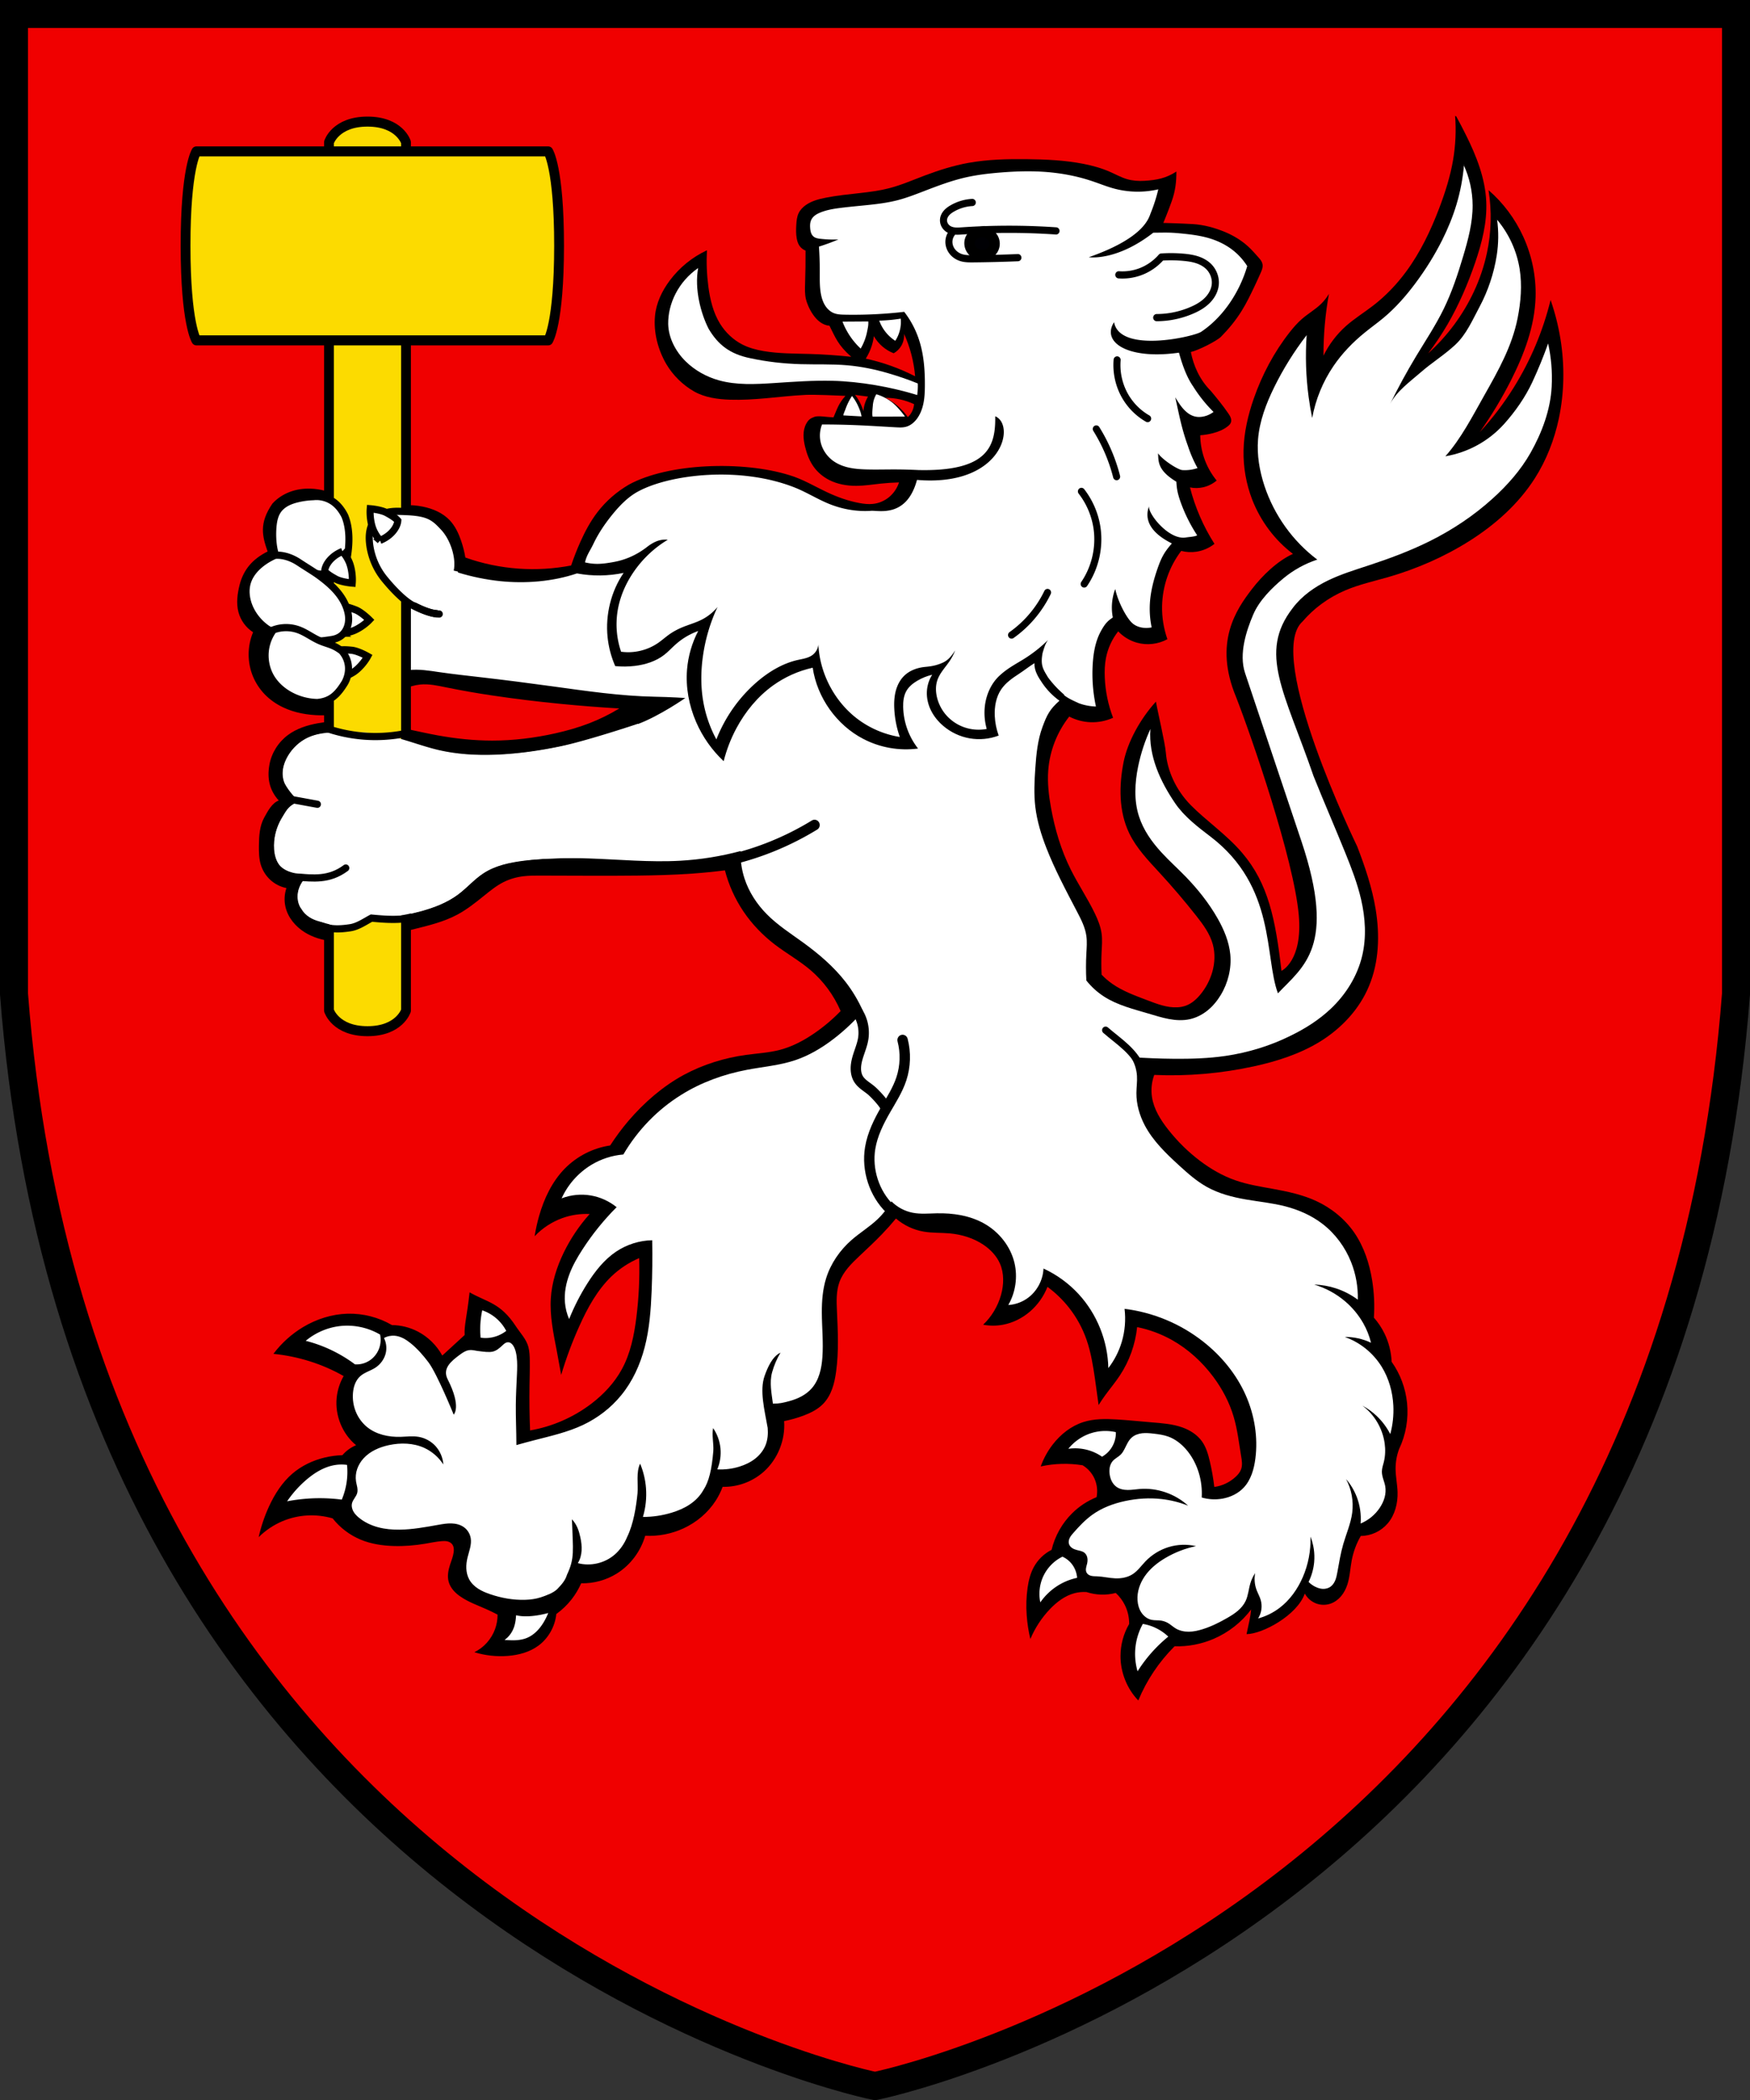
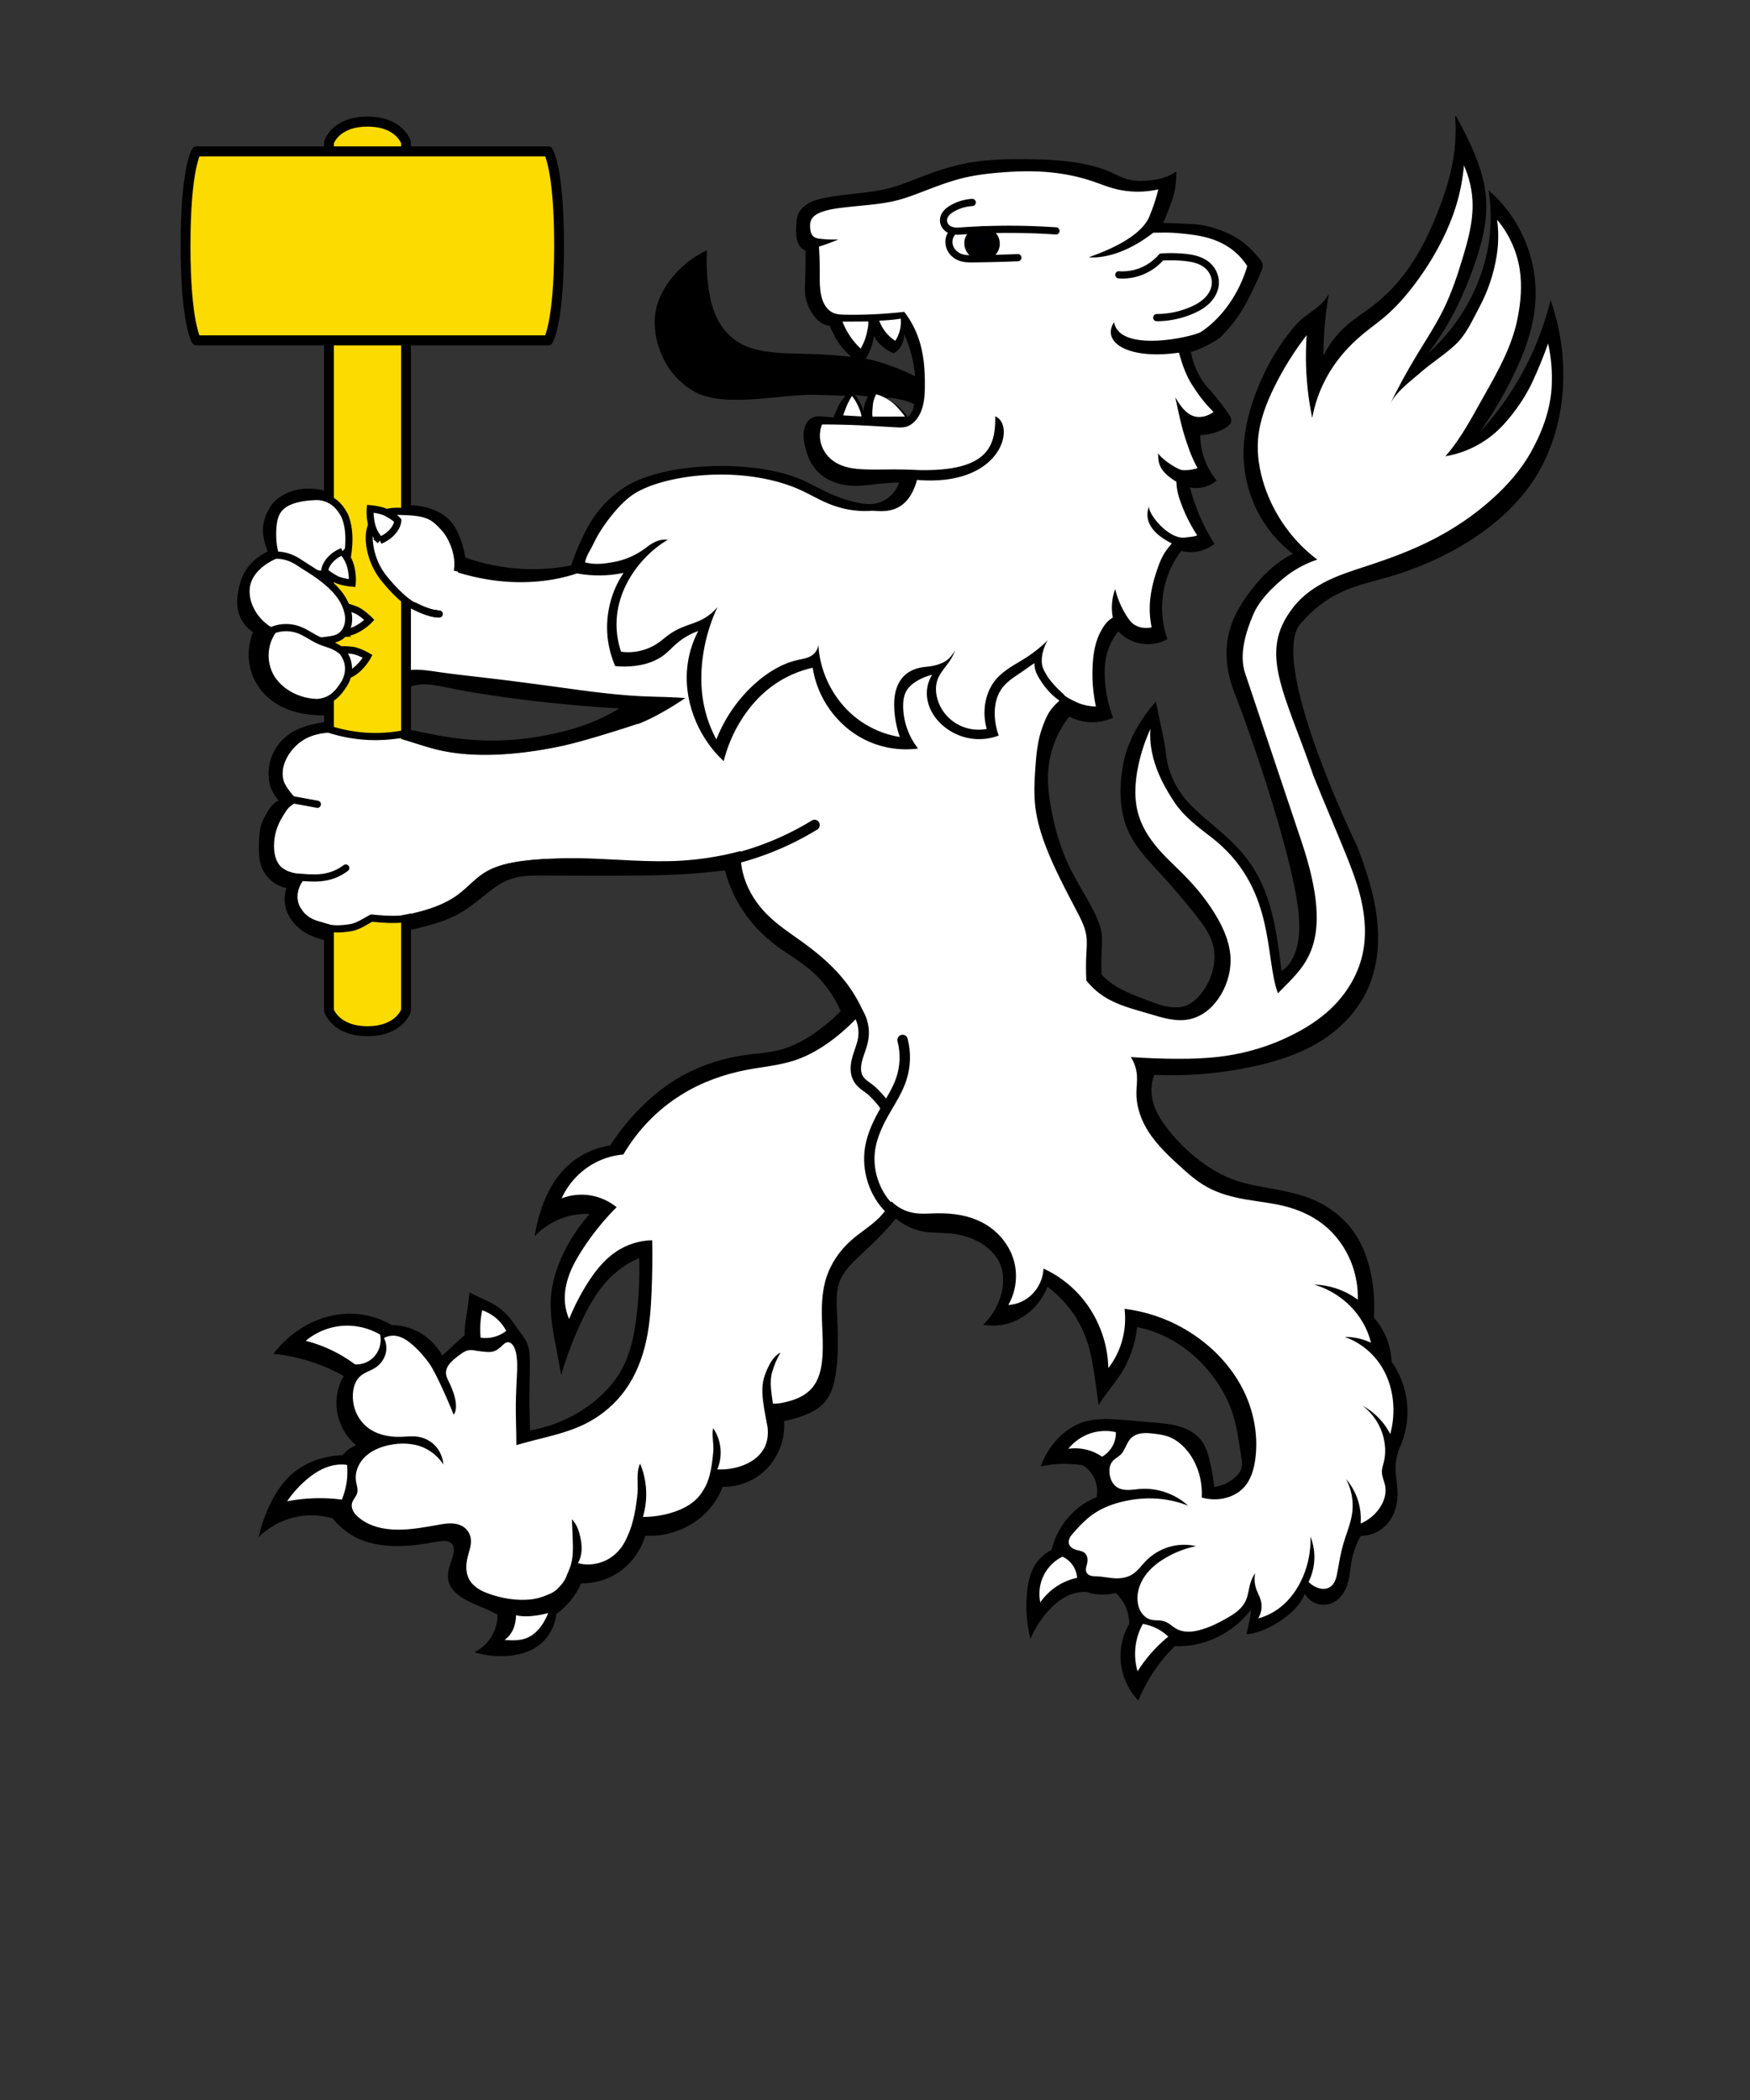
<svg xmlns="http://www.w3.org/2000/svg" width="500" height="600" version="1.1">
  <rect width="100%" height="100%" fill="#333333" stroke="none" />
-   <path d="M4 4v280c20 260 236 310 246 312 10-2 226-52 246-312V4z" fill="#f00000" stroke="#000" stroke-width="8" />
  <g transform="matrix(1.27 0 0 1.28 210 275)" stroke-width=".785">
    <path d="m162-189c2e-3 3e-3 3e-3 9e-3 6e-3 0.011v-0.011zm6e-3 0.011c0.252 3.27 0.102 6.56-0.445 9.79-0.628 3.7-1.78 7.29-3.12 10.8-1.92 5.02-4.27 9.91-7.47 14.2-2.11 2.84-4.58 5.41-7.38 7.55-2.03 1.56-4.22 2.89-6.14 4.58-2.09 1.85-3.81 4.1-5.06 6.62-0.015-4.63 0.397-9.26 1.23-13.8-0.488 0.826-1.09 1.58-1.78 2.25-1.3 1.25-2.9 2.15-4.27 3.33-1.02 0.878-1.92 1.9-2.76 2.96-3.51 4.42-6.22 9.49-8.09 14.8-1.31 3.73-2.23 7.64-2.31 11.6-0.078 3.75 0.586 7.48 1.95 11 1.9 4.82 5.07 9.01 9.16 12.1-3.49 1.57-6.89 4.84-9.24 7.88-3.48 4.5-8.67 11.9-3.54 24.1 3.49 8.89 13 36.2 14.1 48.7 0.902 10.2-3.9 12.4-3.9 12.4-1.35-11.6-2.98-19.5-8.81-26.3-3.42-4.02-8.27-7.33-11.6-10.7-3.38-3.41-5.28-7.75-5.6-11.7-0.18-2.24-1.86-9.2-2.23-11.4-3.59 3.92-6.35 9.01-7.26 13.4-1.08 5.35-1.12 11.1 1.26 16 1.63 3.34 4.27 6.05 6.79 8.77 2.89 3.11 5.66 6.34 8.3 9.66 1.53 1.93 3.05 3.97 3.71 6.36 0.551 2.01 0.452 4.17-0.127 6.17-0.526 1.79-1.4 3.45-2.57 4.89-0.902 1.11-2 2.11-3.33 2.6-0.627 0.226-1.28 0.356-1.95 0.384-2.34 0.12-4.6-0.762-6.8-1.59-2.69-1.02-5.43-1.99-7.8-3.62-0.883-0.611-1.71-1.31-2.45-2.08-0.08-1.68-0.08-3.36 0-5.03 0.066-1.38 0.185-2.77 0-4.13-0.213-1.58-0.821-3.07-1.51-4.49-1.63-3.36-3.74-6.46-5.42-9.8-2.17-4.32-3.58-9-4.45-13.8-0.504-2.76-0.833-5.57-0.622-8.36 0.342-4.38 1.99-8.55 4.72-12 1.49 0.768 3.13 1.2 4.8 1.26 1.74 0.061 3.47-0.277 5.07-0.99-1.11-2.87-1.74-5.91-1.87-8.99-0.06-1.44-0.017-2.9 0.258-4.32 0.427-2.19 1.37-4.24 2.76-5.98 1.15 1.2 2.59 2.07 4.18 2.52 2.28 0.646 4.8 0.362 6.89-0.767-0.842-2.38-1.25-4.89-1.2-7.41 0.1-4.47 1.61-8.78 4.31-12.3 1.12 0.289 2.28 0.35 3.42 0.179 1.48-0.224 2.87-0.827 4.06-1.75-2.5-3.88-4.36-8.15-5.51-12.6 0.997 0.2 2.03 0.185 3.02-0.044 1.09-0.256 2.11-0.764 2.98-1.49-1.25-1.52-2.22-3.25-2.85-5.12-0.539-1.61-0.823-3.29-0.842-4.99 0.944-0.067 1.88-0.218 2.8-0.451 1.23-0.311 2.43-0.781 3.42-1.57 0.275-0.221 0.539-0.475 0.666-0.807 0.132-0.348 0.094-0.744-0.034-1.09-0.126-0.351-0.338-0.668-0.55-0.974-1.2-1.74-2.55-3.38-3.91-4.99-2.61-2.59-3.91-5.73-4.51-8.7 1.67-0.363 5.82-2.45 6.77-3.39 1.76-1.76 3.35-3.69 4.67-5.8 1.08-1.72 1.97-3.56 2.85-5.39 0.487-1.03 0.969-2.06 1.43-3.1 0.137-0.313 0.273-0.625 0.357-0.956 0.085-0.332 0.112-0.684 0.04-1.02-0.065-0.28-0.183-0.544-0.348-0.779-0.16-0.236-0.35-0.449-0.538-0.662-0.77-0.87-1.54-1.74-2.4-2.51-1.49-1.34-3.23-2.38-5.07-3.15-2.34-0.969-4.82-1.65-7.33-1.8-2.51-0.151-6.62-0.256-6.62-0.256s1.02-2.4 1.88-4.81c0.861-2.41 1.06-4.39 1.06-6.66-2.35 1.51-4.39 1.9-7.17 2.07-1.33 0.079-2.68-7e-3 -3.96-0.38-1.32-0.386-2.54-1.07-3.81-1.62-1.9-0.833-3.91-1.38-5.94-1.78-4.21-0.823-8.51-1-12.8-1.05-4.36-0.046-8.76 0.048-13.1 0.823-3.36 0.606-6.64 1.63-9.84 2.83-2.69 1.01-5.34 2.16-8.12 2.86-2.11 0.534-4.28 0.807-6.44 1.05-2.6 0.292-5.2 0.541-7.76 1.05-1.53 0.301-3.08 0.707-4.37 1.59-0.69 0.473-1.3 1.08-1.67 1.84-0.396 0.821-0.482 1.76-0.534 2.67-0.056 0.987-0.075 1.99 0.099 2.96 0.103 0.572 0.274 1.14 0.595 1.62 0.334 0.501 0.828 0.895 1.39 1.11 0.017 2.44-0.017 4.87-0.099 7.31-0.04 1.19-0.086 2.4 0.193 3.56 0.35 1.46 2.12 5.67 5.29 5.9 1.32 2.59 1.88 4.29 4.9 6.94-3.09-0.332-6.2-0.543-9.3-0.634-3.47-0.103-6.96-0.059-10.4-0.64-1.65-0.279-3.29-0.705-4.78-1.46-2.06-1.04-3.8-2.68-5.03-4.64-1.55-2.48-2.25-5.41-2.64-8.33-0.354-2.67-0.459-5.38-0.314-8.07-3.29 1.52-6.16 3.83-8.36 6.74-1.75 2.32-3.07 5.05-3.33 7.95-0.338 3.68 0.667 7.49 2.54 10.7 1.53 2.55 3.69 4.66 6.26 6.12 2.45 1.37 5.31 1.75 8.11 1.84 2.66 0.083 5.33-0.082 7.99-0.317 3.02-0.268 6.03-0.624 9.06-0.762 1.91-0.086 6.99 0.136 8.89 0.222-1.52 1.68-1.82 2.79-2.69 4.8-1.6-0.057-3.41-0.431-4.28-0.117-0.921 0.33-1.36 0.654-1.84 1.51-0.432 0.769-0.613 1.66-0.622 2.55-0.008 0.884 0.143 1.76 0.352 2.62 0.386 1.58 0.968 3.13 1.92 4.45 0.907 1.26 2.13 2.27 3.51 2.97 1.87 0.948 4 1.31 6.1 1.3 1.83-0.011 3.65-0.302 5.47-0.495 1.37-0.145 2.75-0.234 4.13-0.267-0.419 1.29-1.2 2.43-2.25 3.29-1.05 0.85-2.32 1.38-3.66 1.51-0.985 0.1-1.98-0.014-2.95-0.19-2.48-0.446-4.88-1.29-7.17-2.35-2.86-1.32-5.6-2.99-8.62-3.88-10.5-3.26-27.3-2.69-36.1 2.1-2.73 1.57-5.17 3.67-7.1 6.17-1.56 2.02-2.78 4.28-3.83 6.61-0.78 1.72-1.47 3.49-2.08 5.28-3.9 0.744-7.88 0.981-11.8 0.706-4.09-0.285-8.14-1.12-12-2.48-0.219-1.3-0.547-2.58-0.98-3.82-0.564-1.62-1.32-3.2-2.49-4.45-1.6-1.7-3.85-2.65-6.14-3.1-1.41-0.278-2.84-0.384-4.27-0.317-3.42 1.07-7.09 0.978-10.4-0.273-1.37-0.514-2.66-1.21-4-1.8-2.09-0.911-4.31-1.55-6.58-1.62-1.57-0.048-3.16 0.179-4.63 0.729-1.47 0.551-2.84 1.43-3.91 2.6-3.07 4.42-2.28 7.31-1.09 10.7-3.35 1.67-5.39 3.98-6.29 7.42-0.506 2-0.799 4.12-0.27 6.11 0.502 1.86 1.68 3.46 3.29 4.49h6e-3c-1.32 3.1-1.33 6.73-0.038 9.84 0.622 1.49 1.52 2.85 2.64 4.01 1.19 1.22 2.61 2.2 4.15 2.92 2.62 1.24 5.54 1.73 8.43 1.78 2.5 0.045 5-0.234 7.42-0.89 2.76-0.752 5.38-1.99 7.92-3.31 2.25-1.16 4.53-2.42 7.04-2.67 1.98-0.2 3.96 0.241 5.92 0.64 3.38 0.682 6.78 1.28 10.2 1.78 5.18 0.77 10.4 1.4 15.6 1.9 4.35 0.423 8.71 0.762 13.1 1.02-2.15 1.3-4.4 2.4-6.74 3.3-2.48 0.953-5.05 1.67-7.65 2.25-4.67 1.04-9.45 1.62-14.2 1.62-4.11-0.002-8.23-0.434-12.3-1.17-2.2-0.399-4.39-0.891-6.58-1.35-2.68-0.564-5.38-1.09-8.09-1.43-4.07-0.522-8.23-0.647-12.3 0.089-2.37 0.43-4.73 1.18-6.67 2.61-2.15 1.58-3.71 4-4.18 6.65-0.55 3.07 0.019 5.68 2.1 7.98-1.53 0.557-2.47 2.38-3.27 3.81-1.05 1.88-1.17 4.14-1.19 6.3-0.015 1.37 5e-3 2.75 0.379 4.07 0.387 1.35 1.13 2.56 2.16 3.51 1.03 0.943 2.29 1.58 3.65 1.85-0.459 1.35-0.536 2.8-0.22 4.18 0.55 2.41 2.27 4.42 4.36 5.71 1.84 1.13 3.96 1.74 6.1 1.98 2.14 0.233 4.31 0.101 6.44-0.174 4.04-0.518 8-1.54 12-2.52 3.36-0.83 6.77-1.64 9.83-3.28 2.09-1.12 3.97-2.6 5.83-4.09 1.44-1.15 2.88-2.33 4.53-3.15 1.41-0.697 2.94-1.12 4.5-1.3 1.13-0.133 2.28-0.14 3.42-0.14 7.35-9.5e-4 14.7 0.089 22.1 0 4.12-0.05 8.25-0.152 12.4-0.444 2.46-0.175 4.91-0.417 7.36-0.724 0.855 3.27 2.26 6.36 4.15 9.15 1.92 2.83 4.33 5.31 7.04 7.38 2.62 1.99 5.53 3.6 8.05 5.72 2.93 2.48 5.25 5.61 6.79 9.15-1.8 1.85-3.78 3.51-5.91 4.96-2.36 1.61-4.92 2.96-7.68 3.69-2.5 0.662-5.11 0.791-7.67 1.14-4.86 0.661-9.63 2.12-14 4.45-4.76 2.57-8.93 6.17-12.5 10.3-1.48 1.73-2.84 3.56-4.09 5.47-3.85 0.564-7.43 2.37-10.2 5.15-2.84 2.88-4.66 6.66-5.79 10.6-0.427 1.48-0.761 2.99-1 4.51 1.75-1.83 3.9-3.22 6.28-4.07 1.96-0.689 4.03-0.991 6.1-0.89-2.34 2.59-4.31 5.5-5.85 8.64-1.56 3.2-2.67 6.67-2.89 10.2-0.243 3.91 0.578 7.79 1.32 11.6 0.351 1.82 0.688 3.64 1.01 5.47 1.12-3.73 2.49-7.39 4.09-10.9 1.83-4.05 4.02-8.02 7.23-11.1 1.82-1.72 3.93-3.1 6.23-4.07 0.133 4.4-0.077 8.8-0.627 13.2-0.507 4.02-1.33 8.09-3.27 11.6-1.66 3.04-4.1 5.6-6.85 7.69-4.06 3.06-8.78 5.11-13.8 5.98-0.136-3.32-0.178-6.66-0.127-9.98 0.03-1.89 0.087-3.77 0.061-5.66-0.014-1-0.054-2.02-0.314-2.99-0.473-1.77-1.82-3.11-2.83-4.64-3.47-5.24-6.36-5.29-10.4-7.56-0.603 5.54-1.24 7.3-1.11 9.53l-5.03 4.58c-1.27-2.28-3.17-4.14-5.47-5.34-1.81-0.937-3.81-1.44-5.85-1.46-3.04-1.75-6.5-2.63-10-2.54-3.51 0.097-6.97 1.19-10 2.99-2.58 1.54-4.85 3.57-6.67 5.97 5.56 0.548 11 2.24 15.8 4.96-0.857 1.48-1.39 3.12-1.57 4.83-0.413 3.97 1.29 8.11 4.37 10.6-0.566 0.237-1.1 0.535-1.61 0.89-0.542 0.385-1.04 0.833-1.47 1.34-1.36 0.043-2.71 0.223-4.03 0.539-2.62 0.629-5.13 1.81-7.2 3.56-2.31 1.96-4 4.58-5.28 7.34-1.02 2.2-1.8 4.5-2.33 6.86 1.54-1.52 3.36-2.72 5.34-3.56 3.58-1.49 7.54-1.71 11.3-0.634 1.68 2.11 3.87 3.75 6.35 4.77 2.35 0.957 4.89 1.33 7.42 1.4 2.36 0.067 4.72-0.122 7.04-0.512 1.24-0.207 2.46-0.473 3.71-0.573 0.417-0.033 0.84-0.045 1.25 0.039 0.41 0.086 0.808 0.279 1.08 0.601 0.207 0.247 0.333 0.555 0.385 0.874 0.053 0.318 0.038 0.647-0.006 0.968-0.13 0.965-0.519 1.87-0.82 2.8-0.393 1.21-0.642 2.52-0.313 3.75 0.19 0.713 0.568 1.37 1.05 1.93 0.476 0.56 1.05 1.03 1.66 1.44 1.74 1.18 3.74 1.89 5.66 2.73 0.894 0.392 1.78 0.819 2.64 1.27 0.004 1.11-0.188 2.2-0.567 3.24-0.837 2.26-2.5 4.1-4.65 5.15 2.44 0.743 5 1.02 7.55 0.823 2.43-0.19 4.88-0.843 6.86-2.29 2.24-1.64 3.74-4.28 4.02-7.06 1.3-0.928 2.47-2.04 3.46-3.3 0.855-1.09 1.57-2.29 2.14-3.56 2.81 0.064 5.59-0.686 7.99-2.16 3.07-1.89 5.4-4.97 6.41-8.45 2.96 0.152 5.92-0.415 8.62-1.65 2.91-1.34 5.47-3.46 7.23-6.16 0.636-0.977 1.16-2.02 1.57-3.11 3.39 0.073 6.68-1.13 9.24-3.37 3.15-2.78 4.9-7.1 4.59-11.3 1.52-0.296 3.02-0.722 4.47-1.27 1.59-0.604 3.15-1.38 4.34-2.61 0.91-0.94 1.57-2.11 2.01-3.34 0.449-1.23 0.701-2.54 0.88-3.84 0.618-4.48 0.394-9.02 0.187-13.5-0.101-2.18-0.188-4.44 0.566-6.49 0.851-2.32 2.68-4.1 4.47-5.78 1.72-1.61 3.45-3.2 5.09-4.89 1.09-1.12 2.14-2.29 3.15-3.5 1.8 1.53 3.97 2.54 6.29 2.93 1.91 0.319 3.86 0.214 5.78 0.384 2.69 0.238 5.36 1.04 7.61 2.54 1.57 1.05 2.94 2.46 3.71 4.19 0.959 2.17 0.897 4.7 0.254 6.99-0.723 2.55-2.11 4.86-4.03 6.67 1.47 0.275 3 0.275 4.47 0 2.22-0.414 4.31-1.45 6.04-2.92 1.75-1.49 3.11-3.39 3.96-5.53 1.82 1.32 3.44 2.88 4.84 4.64 1.71 2.15 3.05 4.58 3.96 7.18 0.985 2.81 1.46 5.77 1.89 8.71 0.286 1.95 0.555 3.9 0.814 5.85 0.477-0.76 0.985-1.5 1.51-2.22 1.08-1.47 2.26-2.86 3.27-4.38 2.14-3.21 3.47-6.91 3.89-10.8 2.73 0.546 5.38 1.52 7.83 2.88 3.65 2.03 6.82 4.91 9.34 8.27 1.98 2.65 3.58 5.63 4.53 8.81 0.862 2.86 1.2 5.86 1.69 8.81 0.082 0.494 0.169 0.986 0.193 1.49 0.023 0.499-0.022 1.01-0.193 1.48-0.228 0.631-0.671 1.16-1.16 1.62-1.35 1.26-3.04 2.08-4.87 2.32-0.225-1.92-0.563-3.84-1.01-5.72-0.368-1.56-0.828-3.15-1.76-4.45-1.07-1.49-2.69-2.5-4.4-3.11-2.25-0.8-4.67-0.951-7.04-1.15-2.58-0.211-5.15-0.48-7.74-0.634-2.51-0.149-5.08-0.18-7.48 0.574-2.75 0.862-5.14 2.73-6.92 5.02-1.15 1.48-2.06 3.13-2.7 4.89 3.1-0.672 6.3-0.759 9.43-0.256 1.19 0.71 2.14 1.78 2.7 3.05 0.558 1.28 0.71 2.7 0.435 4.07-2.03 0.815-3.89 2.02-5.46 3.56-2.29 2.23-3.9 5.08-4.66 8.2-1.7 0.844-3.1 2.2-4.02 3.88-0.763 1.41-1.15 2.99-1.38 4.58-0.288 2.04-0.354 4.11-0.197 6.17 0.129 1.78 0.405 3.54 0.819 5.27 1.05-2.47 2.55-4.75 4.4-6.67 1.54-1.6 3.39-3 5.54-3.56 0.882-0.229 1.79-0.314 2.7-0.25 2.13 0.687 4.4 0.756 6.57 0.199 0.839 0.761 1.54 1.68 2.05 2.7 0.652 1.31 0.985 2.76 0.973 4.22-1.28 2.18-1.95 4.66-1.95 7.19-9.39e-4 3.65 1.47 7.29 4 9.89 1.89-4.54 4.67-8.64 8.17-12.1 3.01 0.098 6.03-0.475 8.8-1.66 3.32-1.42 6.22-3.67 8.42-6.55-0.144 1.62-0.472 2.87-1.03 5.5 3.55-0.011 11.4-4.2 13.1-9.06 0.557 1.01 1.44 1.78 2.51 2.2 1.07 0.406 2.24 0.422 3.32 0.045 0.913-0.324 1.72-0.925 2.35-1.67 0.628-0.744 1.08-1.63 1.39-2.56 0.573-1.74 0.637-3.59 0.979-5.39 0.37-1.93 1.06-3.79 2.05-5.48 2.32-0.013 4.52-1.03 6.05-2.79 1.63-1.9 2.3-4.5 2.22-7.01-0.052-1.71-0.428-3.41-0.445-5.12-0.016-1.54 0.254-3.06 0.798-4.49 1.52-3.18 2.14-6.73 1.78-10.3-0.347-3.31-1.54-6.47-3.47-9.17-0.093-2.19-0.639-4.33-1.6-6.3-0.632-1.29-1.44-2.48-2.39-3.55 0.186-2.76 0.056-5.53-0.38-8.26-0.607-3.79-1.84-7.54-4.02-10.7-2.17-3.12-5.24-5.56-8.68-7.12-3.06-1.38-6.38-2.08-9.68-2.67-2.84-0.51-5.7-0.961-8.42-1.91-2.85-0.989-5.5-2.51-7.92-4.32-2.68-2.01-5.08-4.36-7.17-6.99-1.7-2.14-3.23-4.54-3.65-7.25-0.256-1.67-0.081-3.38 0.507-4.96 7.51 0.328 15-0.313 22.4-1.91 5.23-1.13 10.4-2.77 15-5.59 4.74-2.93 8.76-7.17 10.9-12.3 2.27-5.35 2.47-11.4 1.51-17.2-0.802-4.81-2.38-9.45-4.15-14 0 0-20.9-42.6-12.3-50.2 1.27-1.47 2.71-2.8 4.28-3.94 1.68-1.23 3.5-2.25 5.41-3.05 3.08-1.29 6.35-2.01 9.56-2.92 6.45-1.85 12.7-4.55 18.4-8.14 5.71-3.6 10.9-8.16 14.6-13.9 2.61-4.05 4.39-8.62 5.4-13.3 1.25-5.83 1.34-11.9 0.38-17.8-0.484-2.97-1.23-5.88-2.22-8.72-1.71 6.91-4.5 13.5-8.27 19.5-2.23 3.56-4.79 6.9-7.65 9.98 2.62-3.69 4.97-7.56 7.03-11.6 2.94-5.78 5.31-12 5.51-18.5 0.146-4.63-0.828-9.28-2.76-13.5-1.84-4-4.51-7.56-7.82-10.4 0.752 4.66 0.631 9.41-0.357 14-0.648 2.98-1.63 5.88-2.93 8.63-2.47 5.25-5.98 9.93-10.3 13.8 1.59-2.06 3.04-4.23 4.36-6.47 2.56-4.37 4.58-9.05 6.22-13.8 1.5-4.37 2.7-8.94 2.49-13.6-0.23-5.21-2.22-10.2-4.53-14.8-0.706-1.42-1.45-2.83-2.22-4.22zm-124 48.6c0.706 1.53 1.27 3.13 1.7 4.77 0.406 1.56 0.676 3.16 0.814 4.77-3.52-1.79-7.26-3.12-11.1-3.94 0.556-0.872 1-1.81 1.32-2.8 0.235-0.724 0.403-1.47 0.501-2.22 1.01 1.75 2.59 3.1 4.46 3.82 0.701-0.39 1.29-0.96 1.7-1.65 0.486-0.824 0.705-1.78 0.628-2.74zm-11 13.7 2.92 0.372c-0.593 0.988-0.95 2.1-1.04 3.25-0.391-1.32-1.03-2.55-1.88-3.63zm6.84 0.646c2.22-1.2e-4 4.42 0.481 6.44 1.41-0.084 1.11-0.586 2.15-1.4 2.9-1.3-1.83-3.03-3.31-5.04-4.31z" stroke-width=".785" />
-     <path d="m69.4 68.2a9.75 9.85 0 0 1 1.44-3.48 9.75 9.86 0 0 1 2.93-2.88m13.9 15.4a24 24.2 0 0 0-4.61-9.36" fill="none" stroke="#000" stroke-width="2.35" />
    <path d="m74-59.7c1.07 0.853 2.35 1.35 3.38 1.84 1.23 0.44 2.52 0.684 3.82 0.72a33.8 34.2 0 0 1-0.711-9.62c0.165-2.49 0.62-5.01 1.82-7.19 1.13-2.05 1.77-2.4 2.69-3.07-0.703-3.54 0.548-6.34 0.548-6.34 0.59 2.84 2.53 6.42 3.79 7.57 1.15 1.05 2.88 1.3 4.4 0.988a19.8 20 0 0 1-0.4-5.35c0.155-2.63 0.825-5.2 1.69-7.69 0.93-2.67 1.59-3.79 3.25-5.69-0.799-0.478-7.01-3.19-5.14-8.29-0.209 1.72 4.46 7.51 8.22 6.96 1.03-0.149 2.07-0.185 2.62-0.49a34.5 34.9 0 0 1-3.68-7.29c-0.922-2.53-0.918-3.59-1.01-4.68-4.38-2.62-3.97-4.65-4.12-6.34 1.02 1.47 4.46 3.68 5.47 3.75a8.89 8.98 0 0 0 3.42-0.45 28.4 28.7 0 0 1-2.18-4.99c-1.43-3.92-1.97-6.97-2.83-10.8 0.808 1.25 2.4 4.28 5.19 4.38 1.22 0.043 2.44-0.392 3.42-1.12a31.5 31.8 0 0 1-4.62-5.75c-1.7-2.41-2.69-5.81-3.16-7.48-11.5 1.62-17.5-2.32-14.6-6.8 1.31 7.03 18 3.22 19.6 2.14 2.65-1.76 4.89-4.13 6.67-6.79a28.6 28.9 0 0 0 3.69-7.87 13.9 14.1 0 0 0-2.89-3.28c-1.48-1.23-3.21-2.13-5.02-2.74-2.05-0.686-4.21-0.992-6.36-1.21-3.15-0.324-3.71-0.252-6.87-0.227-7.54 5.82-13.3 5.61-14.5 5.47 12-4.17 13.4-8.38 13.9-9.79a35.1 35.5 0 0 0 1.73-5.36 20.9 21.1 0 0 1-10-0.19c-1.67-0.451-3.27-1.11-4.91-1.65-3.65-1.22-7.48-1.88-11.3-2.1-3.12-0.176-6.25-0.06-9.37 0.191-2.68 0.216-5.36 0.534-7.99 1.14-3.16 0.737-6.21 1.89-9.24 3.05-1.91 0.728-3.81 1.46-5.79 1.97-2.18 0.563-4.42 0.847-6.67 1.08-2.03 0.212-4.07 0.383-6.1 0.636-1.56 0.194-3.13 0.44-4.59 1.02-0.435 0.172-0.861 0.374-1.24 0.651-0.376 0.278-0.705 0.636-0.898 1.07-0.244 0.54-0.263 1.16-0.22 1.75 0.025 0.351 0.072 0.705 0.186 1.04 0.114 0.332 0.3 0.647 0.568 0.871 0.211 0.177 0.468 0.292 0.732 0.367 0.263 0.074 0.536 0.111 0.809 0.142 1.35 0.156 2.71 0.204 4.06 0.147a49 49.5 0 0 1-4.38 1.6c0.128 1.86 0.19 3.73 0.189 5.59 0 1.66-0.051 3.33 0.252 4.96 0.163 0.876 0.432 1.74 0.892 2.5 0.46 0.761 1.12 1.41 1.94 1.76 0.786 0.332 1.66 0.366 2.51 0.382 4.47 0.086 8.95-0.127 13.4-0.636h-9.39e-4a20.4 20.6 0 0 1 3.33 6.23c1.09 3.28 1.34 6.78 1.32 10.2-0.006 1.33-0.053 2.66-0.316 3.96-0.263 1.3-0.752 2.57-1.57 3.61-0.602 0.761-1.4 1.39-2.33 1.65-0.733 0.204-1.51 0.169-2.26 0.128-2.71-0.144-5.41-0.323-8.11-0.445a191 193 0 0 0-8.55-0.19 6.56 6.63 0 0 0-0.378 3.62c0.318 1.81 1.41 3.45 2.89 4.51 1.07 0.762 2.31 1.24 3.59 1.51 1.28 0.275 2.59 0.36 3.89 0.396 2.05 0.058 4.11 0 6.16 0 1.84 0 3.68 0.048 5.51 0.138 15.8 0.364 17.4-5.43 17.3-12 4.68 1.93 1.6 15.8-17.6 14.2-2.32 8.52-8.58 6.78-10.3 6.9-3.2 0.223-6.44-0.335-9.43-1.53-2.68-1.07-5.14-2.64-7.83-3.69-12.2-4.77-27.8-2.96-35 0.81-2.32 1.19-4.2 3.1-5.87 5.12-1.69 2.05-3.21 4.25-4.36 6.65-0.768 1.61-1.49 2.42-1.9 4.15 2.13 0.494 3.74 0.414 6.49-0.09 2.75-0.503 5.29-1.63 7.7-3.53 0.831-0.6 1.74-1.12 2.74-1.34 0.553-0.123 1.13-0.155 1.69-0.09a24.6 24.9 0 0 0-7.92 7.55c-1.69 2.54-2.91 5.43-3.38 8.45a18.4 18.6 0 0 0 0.8 8.99c2.9 0.405 5.94-0.313 8.36-1.98 0.858-0.59 1.64-1.29 2.49-1.89 0.939-0.658 1.96-1.19 3.02-1.62 1.45-0.588 2.97-0.995 4.36-1.71a11.1 11.2 0 0 0 3.47-2.79 37.6 38 0 0 0-3.29 11c-0.526 3.7-0.505 7.49 0.267 11.1a27 27.3 0 0 0 2.76 7.46 32.4 32.8 0 0 1 8.98-12.7c2.71-2.34 5.86-4.25 9.34-5.03 0.587-0.132 1.18-0.232 1.76-0.397 0.579-0.164 1.15-0.399 1.62-0.771a3.32 3.35 0 0 0 1.25-2.25c0.334 6.76 3.97 13.3 9.52 17.1a21.8 22 0 0 0 8.8 3.51 21.7 22 0 0 1-1.24-6.2c-0.072-1.32-0.025-2.65 0.292-3.93 0.318-1.28 0.918-2.51 1.84-3.44 1.26-1.27 3.03-1.9 4.8-2.07 1.41-0.13 2.45-0.311 3.76-0.855 1.3-0.539 2.05-1.37 3-2.83a11.5 11.6 0 0 1-1.16 2.25c-0.968 1.47-2.28 2.74-2.85 4.41-0.409 1.21-0.382 2.53-0.089 3.77a9.22 9.32 0 0 0 2.05 3.98 9.66 9.77 0 0 0 3.64 2.58c1.74 0.703 3.68 0.893 5.51 0.538a12.8 13 0 0 1-0.445-4.85c0.254-2.63 1.36-5.22 3.29-7.01 1.67-1.55 3.33-2.42 5.28-3.6 1.94-1.17 4.05-2.76 5.66-4.41-0.659 0.942-0.938 2-1.22 2.93-0.524 2.78 0.125 3.6 1.22 5.43a22.8 23 0 0 0 3.65 3.87" fill="#fff" stroke-width=".785" />
    <path d="m164-178c-0.255 2.99-0.821 5.94-1.69 8.81-0.827 2.73-1.92 5.37-3.2 7.91-1.74 3.45-3.81 6.72-6.13 9.79-2.08 2.75-4.38 5.35-7.03 7.55-1.39 1.15-2.87 2.2-4.27 3.33-2.67 2.15-5.09 4.63-7.03 7.46-2.39 3.48-4.02 7.43-4.8 11.6-0.321-1.55-0.587-3.11-0.799-4.68-0.616-4.56-0.765-9.17-0.445-13.8-2.81 3.61-5.25 7.49-7.29 11.6-1.82 3.67-3.33 7.59-3.65 11.7-0.269 3.46 0.329 6.96 1.43 10.3 2.19 6.57 6.4 12.4 11.9 16.5-2.75 0.895-5.31 2.3-7.56 4.13-2.67 2.19-5.51 4.99-6.87 8.18-1.5 3.51-3.26 8.7-1.82 13l12.7 37.6c7.92 23.5 0.401 27.9-5.3 33.9-3.07-8.12-0.382-23.8-15.2-35-2.82-2.12-5.9-4.48-7.91-7.4-3.36-4.89-6.03-10.6-5.58-16.6-1.24 2.67-2.16 5.47-2.76 8.36-0.761 3.68-0.968 7.57 0.176 11.1 0.979 3.06 2.89 5.74 5.07 8.09 1.7 1.84 3.58 3.51 5.34 5.3 2.79 2.84 5.31 5.97 7.3 9.44 1.41 2.47 2.56 5.16 2.84 8 0.31 3.15-0.495 6.38-2.14 9.08-0.784 1.29-1.76 2.47-2.93 3.42-1.17 0.946-2.54 1.65-4.01 1.98-1.55 0.344-3.17 0.256-4.73-0.034-1.56-0.29-3.08-0.775-4.61-1.22-3.42-1.01-6.95-1.86-9.96-3.78-1.52-0.968-2.87-2.18-4-3.6-0.106-1.97-0.106-3.95 0-5.93 0.072-1.35 0.194-2.71 0-4.05-0.274-1.89-1.16-3.61-2.05-5.3-1.29-2.45-2.59-4.89-3.82-7.37-1.13-2.27-2.19-4.57-3.12-6.93-1.16-2.95-2.11-6.02-2.49-9.17-0.34-2.86-0.201-5.75 0-8.63 0.217-3.11 0.517-6.26 1.6-9.17 1.01-2.73 1.65-3.99 3.83-5.9-1.5-1.07-2.8-2.39-3.85-3.92-0.866-1.26-1.86-2.76-1.77-4.46-1.08 0.65-2.41 1.69-3.47 2.37-1.49 0.964-3 2-4.01 3.47-1.17 1.71-1.55 3.88-1.45 5.96 0.07 1.49 0.368 2.96 0.88 4.36-2.09 0.784-4.35 0.997-6.54 0.617-2.2-0.386-4.25-1.35-5.96-2.8-1.11-0.944-2.06-2.09-2.72-3.4-0.655-1.31-1.01-2.78-0.935-4.25 0.069-1.33 0.479-2.62 1.19-3.74-1.17 0.275-2.3 0.724-3.35 1.34-0.982 0.574-1.91 1.32-2.47 2.31-0.597 1.07-0.73 2.33-0.705 3.56 0.082 3.37 1.26 6.62 3.35 9.26-4.23 0.55-8.52-0.194-12.3-2.14-6-3.08-10.4-9.2-11.4-15.9-3.23 0.709-6.28 2.07-8.98 4-3.42 2.46-6.18 5.8-8.19 9.52-1.25 2.32-2.21 4.79-2.86 7.34-2.64-2.46-4.76-5.44-6.21-8.77-1.6-3.67-2.36-7.75-2.03-11.7 0.254-3 1.11-5.93 2.51-8.59-1.86 0.663-3.58 1.67-5.06 2.98-0.878 0.772-1.67 1.64-2.6 2.36-1.88 1.44-4.22 2.16-6.56 2.45-1.48 0.178-2.97 0.193-4.45 0.045-0.908-2.06-1.49-4.25-1.72-6.5-0.509-4.99 0.795-10.2 3.61-14.3-3.45 0.713-7.01 0.753-10.5 0.117-5.51 1.84-11.6 2.3-17.3 1.72-3.2-0.339-6.36-0.983-9.44-1.92-0.375-2.11-1.08-4.15-2.07-6.04-1.14-2.15-2.73-4.15-4.9-5.21-2.1-1.01-4.53-1.05-6.67-0.128l-10.6-2.86c-1.65-0.613-3.36-1.04-5.1-1.27-1.65-0.22-3.33-0.266-4.97 0-1.71 0.276-3.12 0.488-4.28 1.78-3.33 2.99-2.17 8.03-1.13 10.1-3.09 2.38-5.41 2.63-6.61 6.99-0.282 2.14 0.357 4.37 1.63 6.1 1.14 1.53 2.72 2.67 4.53 3.24-1.21 1.2-2.04 2.73-2.4 4.41-0.29 1.35-0.252 2.76 0.111 4.09 0.367 1.34 1.06 2.56 2.02 3.55 0.981 1 2.21 1.73 3.51 2.25 1.3 0.516 2.68 0.827 4.05 1.08 3.7 0.679 7.6-0.003 11.2-1.08 2.37-0.706 3.21-1.84 5.16-3.15 1.62-1.12 3.48-1.84 5.43-2.07 2.28-0.271 4.58 0.122 6.85 0.451 3.19 0.462 6.4 0.802 9.6 1.17 5.25 0.599 10.5 1.27 15.7 1.98 7.71 1.05 15.4 2.19 23.2 2.34 3.59 0.066 6.86 0.283 6.86 0.283s-5.69 3.96-10.7 5.83c-5.79 2.17-11.7 3.88-17.8 5.12-4.72 0.963-9.51 1.62-14.3 1.8-4.32 0.155-8.68-0.085-12.9-1.07-3.39-0.798-6.66-2.07-10-2.88-4.3-1.03-8.75-1.3-13.2-1.08-1.97 0.099-3.97 0.306-5.78 1.08-1.95 0.831-3.61 2.31-4.71 4.14-0.557 0.927-0.978 1.95-1.13 3.02-0.156 1.07-0.039 2.2 0.418 3.18 0.895 1.67 2.55 3.44 3.24 3.96-2.35 1.03-2.63 1.56-3.95 3.77-1.24 2.07-1.86 4.51-1.69 6.92 0.096 1.33 0.462 2.69 1.34 3.69 1.46 1.47 3.89 1.94 6.54 1.87-3.56 3.03-2.77 6.49-1.74 7.75 0.421 0.741 1.05 1.35 1.76 1.81 0.713 0.459 1.51 0.774 2.33 0.978 1.85 0.464 3.79 0.397 5.69 0.268 2.85-0.193 5.69-0.524 8.51-0.99 2.85-0.272 5.66-0.782 8.42-1.52 3.03-0.815 6.03-1.93 8.56-3.82 1.97-1.47 3.6-3.37 5.66-4.7 2.68-1.74 5.9-2.4 9.06-2.8 4.88-0.612 9.8-0.675 14.7-0.512 6.84 0.228 13.7 0.893 20.5 0.512 4.59-0.257 9.14-0.982 13.6-2.16-0.06 2.07 0.24 4.14 0.88 6.1 0.989 3.03 2.79 5.76 5.04 8.01 2.4 2.41 5.29 4.25 8.05 6.23 3.57 2.57 6.97 5.42 9.68 8.9 1.55 1.99 2.86 4.17 3.9 6.49-2 2.3-4.24 4.39-6.66 6.23-2.61 1.98-5.46 3.67-8.56 4.71-3.53 1.18-7.28 1.47-10.9 2.16-5.22 0.983-10.3 2.8-14.8 5.6-5.33 3.29-9.78 7.86-13 13.3-2.53 0.207-4.98 0.988-7.16 2.29-2.94 1.76-5.29 4.37-6.73 7.5 2.11-0.795 4.38-1.02 6.6-0.639 2.1 0.361 4.11 1.27 5.78 2.61-2.88 2.85-5.45 6.01-7.67 9.41-1.16 1.78-2.24 3.63-2.98 5.62-0.747 1.99-1.16 4.14-0.979 6.26 0.108 1.27 0.426 2.52 0.94 3.69 1.12-2.77 2.49-5.43 4.09-7.94 1.74-2.73 3.8-5.33 6.48-7.12 2.42-1.6 5.23-2.48 8.12-2.54 0.07 3.77 0.028 7.54-0.127 11.3-0.173 4.25-0.495 8.53-1.57 12.6-1.02 3.9-2.74 7.64-5.28 10.7-2.31 2.82-5.27 5.06-8.55 6.61-3.49 1.64-7.28 2.48-11 3.43-1.35 0.344-2.69 0.708-4.03 1.08v-0.323c-0.006-2.9-0.155-5.8-0.126-8.7 0.023-2.25 0.151-4.5 0.253-6.74 0.059-1.31 0.111-2.63-0.061-3.94-0.286-2.55-1.53-4.05-2.93-2.8-2.07 1.97-2.53 1.93-6.06 1.47-1.58-0.33-2.25-0.287-3.83 0.89-1.94 1.43-3.95 3.05-2.7 5.47 3.17 6.18 1.35 7.88 1.35 7.88s-3.72-9.12-5.69-11.7c-1.19-1.56-2.49-3.04-4.02-4.26-1.03-0.82-2.21-1.53-3.52-1.65-0.849-0.077-1.7 0.099-2.45 0.507 0.49 0.982 0.645 2.1 0.44 3.18-0.279 1.44-1.22 2.72-2.45 3.49-1.08 0.676-2.37 0.999-3.33 1.85-0.52 0.462-0.914 1.06-1.18 1.71-0.263 0.648-0.399 1.34-0.458 2.04-0.12 1.44 0.104 2.89 0.655 4.22 0.554 1.33 1.43 2.51 2.55 3.41 2.08 1.66 4.84 2.23 7.48 2.16 1.36-0.038 2.74-0.229 4.09 0 1.48 0.255 2.83 0.998 3.84 2.11 1 1.12 1.61 2.55 1.72 4.06-1.05-1.61-2.53-2.89-4.26-3.69-2.48-1.13-5.34-1.2-8.01-0.629-2.12 0.458-4.22 1.35-5.69 2.96-0.632 0.683-1.12 1.49-1.43 2.37-0.309 0.884-0.397 1.83-0.258 2.76 0.069 0.436 0.192 0.856 0.27 1.29 0.077 0.434 0.107 0.887-6e-3 1.31-0.109 0.41-0.346 0.771-0.578 1.12-0.233 0.353-0.468 0.715-0.578 1.12-0.165 0.61-0.025 1.28 0.275 1.83 0.301 0.554 0.752 1.01 1.24 1.41 1.26 1.04 2.77 1.74 4.34 2.16 1.57 0.418 3.2 0.556 4.82 0.539 2.93-0.031 5.83-0.57 8.72-1.08 0.98-0.173 1.97-0.345 2.97-0.317 0.995 0.029 2.01 0.272 2.82 0.857 0.789 0.57 1.35 1.46 1.51 2.43 0.123 0.725 0.028 1.47-0.137 2.19-0.165 0.717-0.404 1.41-0.578 2.13-0.197 0.807-0.308 1.64-0.27 2.47 0.038 0.83 0.234 1.66 0.627 2.39 0.47 0.871 1.21 1.58 2.04 2.11 0.828 0.532 1.75 0.902 2.68 1.22 2.52 0.856 5.17 1.33 7.83 1.26 1.21-0.034 2.42-0.184 3.58-0.561 1.15-0.378 2.87-0.988 3.72-1.86 0.895-0.923 1.81-1.92 2.16-3.16 1.78-3.74 1.36-5.33 1.12-12.4 1.1 1.18 1.55 2.47 1.89 4.01 0.437 1.96 0.505 4.09-0.566 5.78 2.85 0.76 6.06 0.023 8.3-1.91 1.24-1.07 2.19-2.46 2.82-3.98 1.42-2.88 2.02-6.79 2.31-9.68 0.176-2.1-0.351-4.75 0.59-6.63 0.729 1.74 1.18 3.58 1.32 5.47 0.164 2.17-0.071 4.34-0.693 6.42 2.19 3e-3 4.38-0.319 6.48-0.956 1.42-0.43 2.81-1 4.05-1.83 1.24-0.82 2.33-1.9 3.06-3.2 1.26-1.89 1.9-4.56 2.25-8.75 0.105-1.64-0.364-3.49-0.05-5.1 1.87 2.7 2.22 6.19 0.941 9.22 1.7 0.086 3.41-0.129 5.03-0.634 1.24-0.386 2.45-0.95 3.48-1.75s1.89-1.86 2.37-3.08c0.467-1.19 0.564-2.51 0.457-3.79-0.722-4.05-1.85-8.35-0.698-11.6 0.678-1.9 1.76-4.37 3.58-5.2-0.824 1.37-1.46 2.85-1.89 4.39-0.629 2.26-0.116 4.66 0.182 6.99 1.48 6e-3 2.29-0.188 3.72-0.574 1.89-0.507 3.73-1.38 5.03-2.86 0.818-0.932 1.39-2.07 1.75-3.26 0.369-1.19 0.543-2.43 0.633-3.67 0.243-3.34-0.115-6.7-0.126-10-0.008-2.55 0.193-5.13 0.947-7.56 1.04-3.36 3.13-6.35 5.78-8.64 1.86-1.61 4-2.89 5.79-4.58 1.24-1.17 2.3-2.52 3.14-4.01 1.31 1.3 2.98 2.19 4.78 2.54 1.78 0.346 3.6 0.165 5.4 0.127 3.69-0.077 7.47 0.485 10.7 2.29 3.31 1.85 5.91 5.06 6.8 8.77 0.756 3.16 0.246 6.61-1.39 9.41 1.48-0.09 2.91-0.571 4.15-1.4 2.21-1.48 3.66-4.06 3.77-6.74 2.99 1.36 5.68 3.31 7.92 5.72 4.11 4.44 6.54 10.4 6.67 16.5 1.36-1.74 2.38-3.72 3.02-5.85 0.714-2.38 0.928-4.91 0.627-7.38 6.4 0.793 12.5 3.29 17.6 7.25 4.11 3.18 7.56 7.3 9.69 12.1 1.95 4.4 2.76 9.33 2.14 14.1-0.307 2.36-1.01 4.77-2.64 6.48-1.23 1.29-2.91 2.09-4.65 2.42-1.59 0.295-3.23 0.215-4.78-0.234 0.105-1.82-0.105-3.65-0.622-5.4-0.594-2-1.6-3.89-2.98-5.44-1.07-1.19-2.37-2.19-3.87-2.74-1.07-0.391-2.21-0.543-3.33-0.673-0.864-0.099-1.74-0.187-2.6-0.089-0.865 0.099-1.73 0.401-2.38 0.989-0.748 0.681-1.13 1.66-1.6 2.56-0.221 0.42-0.467 0.836-0.799 1.17-0.565 0.576-1.35 0.908-1.87 1.52-0.327 0.386-0.532 0.865-0.633 1.36-0.095 0.499-0.106 1.01-0.033 1.51 0.072 0.547 0.219 1.09 0.468 1.58s0.603 0.934 1.05 1.26c0.729 0.532 1.66 0.707 2.56 0.712 0.899 6e-3 1.79-0.152 2.68-0.222 3.93-0.311 7.96 1.07 10.9 3.73-1.91-0.753-3.92-1.25-5.96-1.48-2.74-0.309-5.53-0.132-8.23 0.445-2.64 0.564-5.23 1.52-7.42 3.1-1.58 1.14-2.94 2.57-4.23 4.04-0.295 0.336-0.591 0.679-0.792 1.08-0.202 0.401-0.303 0.874-0.188 1.31 0.101 0.378 0.362 0.696 0.677 0.923 0.316 0.228 0.688 0.368 1.06 0.467 0.317 0.085 0.639 0.141 0.953 0.234 0.314 0.093 0.622 0.223 0.869 0.44 0.32 0.28 0.519 0.691 0.595 1.11 0.075 0.422 0.034 0.857-0.06 1.27-0.075 0.33-0.189 0.65-0.242 0.984-0.054 0.334-0.041 0.688 0.11 0.99 0.1 0.198 0.257 0.367 0.441 0.49 0.183 0.123 0.392 0.202 0.605 0.255 0.427 0.104 0.87 0.094 1.31 0.111 1.39 0.054 2.75 0.399 4.13 0.451 1.36 0.05 2.77-0.202 3.92-0.946 1.12-0.729 1.91-1.86 2.84-2.83 1.45-1.5 3.26-2.61 5.25-3.21 1.98-0.594 4.12-0.665 6.14-0.205-2.42 0.5-4.75 1.39-6.9 2.65-1.78 1.04-3.43 2.35-4.62 4.05-1.1 1.57-1.77 3.48-1.64 5.39 0.061 0.966 0.327 1.93 0.863 2.73 0.535 0.801 1.35 1.43 2.29 1.63 0.727 0.158 1.49 0.066 2.22 0.183 0.637 0.11 1.24 0.355 1.78 0.717 0.472 0.311 0.893 0.695 1.38 0.99 0.89 0.544 1.95 0.768 2.99 0.762 1.04-6e-3 2.07-0.234 3.06-0.539 1.98-0.608 3.86-1.53 5.65-2.56 0.815-0.47 1.62-0.964 2.33-1.57 0.718-0.611 1.35-1.34 1.76-2.2 0.585-1.23 0.669-2.65 1.07-3.96 0.243-0.799 0.603-1.56 1.07-2.25-0.239 1.25-0.133 2.54 0.308 3.73 0.285 0.762 0.704 1.47 0.936 2.25 0.408 1.4 0.197 2.91-0.578 4.14 1.73-0.466 3.36-1.26 4.8-2.34 2.33-1.75 4.08-4.2 5.25-6.87 1.24-2.85 1.83-5.94 1.74-9.05 0.706 1.79 0.99 3.74 0.821 5.66-0.139 1.55-0.567 3.06-1.26 4.45 0.442 0.44 0.957 0.805 1.51 1.08 0.534 0.262 1.11 0.446 1.71 0.467 0.593 0.019 1.2-0.129 1.69-0.467 0.514-0.355 0.873-0.897 1.11-1.48 0.234-0.583 0.354-1.21 0.468-1.83 0.381-2.09 0.724-4.19 1.32-6.23 0.682-2.33 1.69-4.58 2.01-6.99 0.334-2.59-0.149-5.21-1.38-7.5 1.02 1.16 1.82 2.5 2.39 3.94 0.739 1.9 1.04 3.94 0.88 5.97 1.76-0.725 3.28-1.96 4.34-3.56 0.463-0.697 0.836-1.46 1.06-2.27 0.22-0.81 0.285-1.67 0.137-2.5-0.101-0.558-0.296-1.09-0.462-1.64-0.166-0.541-0.302-1.1-0.291-1.67 0.013-0.717 0.267-1.4 0.44-2.1 0.336-1.35 0.376-2.76 0.188-4.13-0.458-3.35-2.32-6.48-5.03-8.45 1.16 0.616 2.24 1.38 3.21 2.29 1.25 1.17 2.29 2.55 3.08 4.07 0.564-2.06 0.794-4.22 0.689-6.36-0.151-3.07-1.02-6.12-2.64-8.71-1.95-3.09-4.87-5.42-8.29-6.62 1.01-0.009 2.03 0.099 3.02 0.317 0.996 0.218 1.97 0.547 2.89 0.984-0.379-1.53-0.964-2.99-1.74-4.35-1.07-1.86-2.45-3.52-4.09-4.9-2.03-1.71-4.4-2.99-6.94-3.73 1.67 0.04 3.34 0.332 4.94 0.857 1.74 0.573 3.38 1.42 4.86 2.51 0.071-2.87-0.442-5.73-1.51-8.39-1.34-3.35-3.57-6.34-6.42-8.52-2.48-1.9-5.41-3.17-8.43-3.94-2.89-0.734-5.87-1.02-8.8-1.52-3.05-0.523-6.09-1.3-8.8-2.8-2.32-1.28-4.32-3.05-6.28-4.83-2.91-2.64-5.82-5.42-7.68-8.9-1.18-2.22-1.91-4.72-1.89-7.25 0.009-1.27 0.208-2.54 0.127-3.81-0.096-1.5-0.572-2.94-1.38-4.2 3.22 0.227 6.45 0.356 9.68 0.384 3.87 0.032 7.75-0.079 11.6-0.634 5.15-0.75 10.2-2.29 14.8-4.58 3.23-1.57 6.31-3.51 8.93-5.98 3.38-3.18 5.96-7.28 7.04-11.8 0.982-4.12 0.71-8.47-0.254-12.6-0.827-3.54-2.15-6.94-3.52-10.3-2.34-5.74-4.83-11.4-7.17-17.2-6.53-18.8-12.5-27.5-4.7-37.5 2.06-2.73 4.94-4.73 8.01-6.2 2.91-1.39 6.01-2.33 9.07-3.33 4.67-1.52 9.29-3.22 13.7-5.39 5.13-2.53 9.96-5.71 14.2-9.53 3.32-2.97 6.33-6.35 8.53-10.2 2.56-4.51 4.49-9.56 4.76-14.8 0.172-3.23-0.097-6.47-0.798-9.62-1.05 2.93-2.24 5.81-3.56 8.63-1.58 3.37-3.87 6.61-6.36 9.36-3.47 3.81-8.11 6.34-13.2 7.19 3.56-3.97 6.11-8.96 8.76-13.6 3.19-5.6 6.26-11 7.51-17.3 0.708-3.58 1.02-7.27 0.445-10.9-0.656-4.06-2.41-7.85-5.07-11 0.361 2.65 0.326 5.36-0.094 8-0.627 3.95-1.95 7.89-3.84 11.4-1.62 3-2.98 6.19-5.47 8.5-2.48 2.3-5.29 3.99-7.84 6.21-2.41 2.09-5.32 4.13-6.81 6.97 1.79-3.62 3.73-7.16 5.82-10.6 2.13-3.5 4.42-6.92 6.23-10.6 1.83-3.73 3.16-7.7 4.36-11.7 1.12-3.72 2.15-7.53 2.13-11.4-0.015-3.14-0.712-6.24-2.04-9.08z" fill="#fff" stroke-width=".785" />
    <g transform="matrix(.939 0 0 .95 13.1 -33.8)" stroke="#000">
      <path d="m42.9-143c-1.67 0.09-3.32 0.571-4.77 1.39-0.506 0.284-0.993 0.614-1.38 1.04-0.39 0.429-0.68 0.966-0.738 1.54-0.047 0.463 0.059 0.938 0.285 1.34 0.226 0.407 0.57 0.745 0.974 0.976 0.471 0.27 1.01 0.392 1.56 0.433 0.541 0.04 1.08 0 1.63-0.036 7.5-0.506 15-0.506 22.5 0m-24.8 0.327a3.4 3.4 0 0 0-0.861 2.12c-0.035 0.873 0.28 1.75 0.828 2.42 0.548 0.68 1.32 1.17 2.15 1.42 0.917 0.275 1.89 0.273 2.85 0.265 3.58-0.033 7.16-0.121 10.7-0.266" fill="none" stroke-linecap="round" stroke-linejoin="round" stroke-width="1.69" />
      <path d="m44.6-136a3.22 3.22 0 0 0-1.31 0.55c-0.385 0.282-0.7 0.665-0.879 1.11a2.45 2.45 0 0 0-0.159 1.19c0.044 0.4 0.185 0.789 0.401 1.13 0.431 0.68 1.16 1.15 1.94 1.33 0.843 0.188 1.77 0.04 2.48-0.453 0.355-0.246 0.654-0.575 0.859-0.955 0.204-0.38 0.315-0.812 0.31-1.24a2.6 2.6 0 0 0-0.332-1.23 2.82 2.82 0 0 0-0.86-0.938c-0.704-0.486-1.61-0.644-2.45-0.487z" fill="#000004" stroke-width="2.49" />
      <path d="m78-126a12.5 12.5 0 0 0 5.17-0.729 12.5 12.5 0 0 0 5.04-3.45v0a34.3 34.3 0 0 1 5.37 0.066c1.04 0.095 2.09 0.24 3.09 0.55s1.96 0.794 2.74 1.5c1.15 1.05 1.82 2.62 1.72 4.18-0.095 1.47-0.86 2.85-1.91 3.88-1.05 1.04-2.36 1.77-3.72 2.34a21.7 21.7 0 0 1-8.42 1.72" fill="none" stroke-linecap="round" stroke-linejoin="round" stroke-width="1.69" />
    </g>
-     <path d="m-8.31-155c-4.42 3.05-6.78 7.92-6.72 12.5 0.087 3.14 1.69 6.12 3.92 8.31 2.06 2.01 4.65 3.44 7.41 4.22 4.02 1.13 8.28 0.902 12.5 0.629 4.35-0.285 8.71-0.605 13.1-0.503 6.18 0.145 13.2 1.37 19.1 3.18 0.085-0.855 0.177-1.61 0.125-2.58-2.05-0.851-4.56-1.68-6.69-2.3-2.99-0.864-6.05-1.49-9.15-1.76-3.5-0.304-7.01-0.149-10.5-0.252-3.79-0.11-7.57-0.52-11.3-1.32-4.65-0.931-7.3-3.03-9.41-6.56-1.78-3.44-3.23-8.91-2.36-13.6z" fill="#fff" stroke-width=".785" />
    <g transform="matrix(.939 0 0 .95 13.1 -33.8)" fill="none" stroke="#000" stroke-linecap="round">
      <g stroke-linejoin="round" stroke-width="1.69">
-         <path d="m77.6-106a14.5 14.5 0 0 0 1.78 8.25 14.5 14.5 0 0 0 5.53 5.53m-12.3 2.44a39.4 39.4 0 0 1 4.87 11.2m-8.43 3.47a18.3 18.3 0 0 1 3.66 8.15c0.824 4.69-0.278 9.68-3 13.6m-17.4 12a26.4 26.4 0 0 0 8.62-10" stroke-width="1.69" />
-       </g>
+         </g>
      <path d="m-15.8 11.6a69.8 69.8 0 0 0 20.9-8.32" stroke-width="2.49" />
-       <path d="m83.6 61.1c-1.43-4.46-5.52-6.85-8.76-9.62" stroke-width="1.69" />
    </g>
    <g transform="matrix(.939 0 0 .95 13.1 -33.8)" fill="#fff" stroke-width=".831">
      <path d="m11.8-115a17 17 0 0 0 4.36 6.33 12.7 12.7 0 0 0 1.55-4.03c0.189-0.955 0.314-1.37 0.28-2.34zm8.81-0.23a9.45 9.45 0 0 0 3.84 4.73 8 8 0 0 0 1.31-5.2c-1.33 0.205-2.84 0.388-5.16 0.469zm-4.24 22.5c-0.16-0.925-0.439-1.6-0.828-2.45a11 11 0 0 0-1.46-2.35 14.2 14.2 0 0 0-1.56 3.08c-0.218 0.606-0.395 0.851-0.53 1.48zm10.4 0.043c-0.71-1.03-2.15-2.64-3.15-3.39a11.6 11.6 0 0 0-3.71-1.86 5.9 5.9 0 0 0-0.83 2.55c-0.054 0.656-0.232 2.07-0.068 2.71z" stroke-width=".831" />
    </g>
    <g transform="matrix(.939 0 0 .95 13.1 -33.8)" fill="#fff" stroke-width=".831">
      <path d="m-105 130a33.9 33.9 0 0 0-11.8-5.53 15.8 15.8 0 0 1 8.08-3.45c3.35-0.403 6.82 0.305 9.74 1.99a5.82 5.82 0 0 1-0.199 3.15 5.83 5.83 0 0 1-2.28 2.91 5.83 5.83 0 0 1-3.58 0.932zm30.1-6.27c0.956 0.14 1.94 0.108 2.88-0.094a8.2 8.2 0 0 0 3.26-1.5 10.1 10.1 0 0 0-1.9-2.51 10.2 10.2 0 0 0-3.85-2.32 20.9 20.9 0 0 0-0.388 6.42zm-32 29.9a16.5 16.5 0 0 1-1.26 8.15 42.3 42.3 0 0 0-13.1 0.398 25.9 25.9 0 0 1 4.51-4.97c2.06-1.75 4.48-3.21 7.16-3.58a9.91 9.91 0 0 1 2.72 0zm48.2 34.8c-1.43 3.46-3.45 5.32-5.5 5.99-1.69 0.545-3.3 0.43-4.96 0.338 2.48-1.81 2.65-4.35 2.76-5.81 2.24 0.553 5.28 0.12 7.7-0.521zm136-42.5a6.41 6.41 0 0 1-0.53 2.72 6.44 6.44 0 0 1-2.78 3.05 11.5 11.5 0 0 0-2.45-1.26 11.6 11.6 0 0 0-5.63-0.596c1.43-1.75 3.4-3.06 5.57-3.71a11.5 11.5 0 0 1 5.83-0.199zm-18.1 40a9.72 9.72 0 0 1 0.464-5.57 9.76 9.76 0 0 1 4.84-5.17 5.93 5.93 0 0 1 2.19 1.66 5.94 5.94 0 0 1 1.32 3.31 14.4 14.4 0 0 0-3.98 1.46 14.4 14.4 0 0 0-4.84 4.31zm23.3 16.2a14.4 14.4 0 0 1-0.331-6.83c0.294-1.51 0.833-2.97 1.59-4.31a11.6 11.6 0 0 1 6.1 2.98 34 34 0 0 0-7.36 8.15z" stroke-width=".831" />
    </g>
    <g transform="matrix(.939 0 0 .95 13.1 -33.8)" stroke="#000">
      <g fill="#fcdb00" fill-rule="evenodd" stroke-linecap="round" stroke-linejoin="round" stroke-width="2.35">
        <path d="m-102-162c-7.7 0-9.23 4.86-9.23 4.86v204s1.54 4.86 9.23 4.86 9.23-4.86 9.23-4.86v-204s-1.53-4.86-9.23-4.86z" style="paint-order:markers fill stroke" />
        <path d="m-143-155s-2.6 3.85-2.59 22.2 2.59 22.2 2.59 22.2h84.3s2.59-3.85 2.6-22.2c6e-3 -18.4-2.6-22.2-2.6-22.2z" style="paint-order:markers fill stroke" />
      </g>
      <path d="m15.2 46.9a8.86 8.86 0 0 1 1.57 6.58c-0.34 2.07-1.42 3.98-1.7 6.06-0.16 1.16-0.052 2.41 0.568 3.41 0.368 0.593 0.896 1.07 1.45 1.49 0.554 0.423 1.14 0.804 1.67 1.25 0.866 0.73 2.8 2.76 3.3 3.78" fill="none" stroke-width="2.49" />
      <path d="m26.2 53.8c0.791 2.97 0.691 6.17-0.284 9.09-0.87 2.6-2.4 4.92-3.79 7.29-1.65 2.81-3.15 5.78-3.69 8.99-0.864 5.15 0.973 10.7 4.75 14.3" fill="none" stroke-linecap="round" stroke-width="2.49" />
    </g>
    <path d="m-21.8-53.3s-11.7 3.89-17.8 5.12c-4.72 0.962-9.51 1.62-14.3 1.8-4.32 0.155-8.68-0.085-12.9-1.07-3.39-0.798-6.66-2.07-10-2.88-4.3-1.03-8.75-1.3-13.2-1.08-1.97 0.099-3.97 0.306-5.78 1.08-1.95 0.831-3.61 2.31-4.71 4.14-0.558 0.927-0.978 1.95-1.13 3.02-0.155 1.07-0.04 2.2 0.418 3.18 0.896 1.66 2.55 3.44 3.24 3.96-2.35 1.03-2.63 1.56-3.95 3.77-1.23 2.07-1.86 4.51-1.69 6.92 0.096 1.33 0.462 2.69 1.34 3.69 1.46 1.47 3.89 1.94 6.54 1.87-3.56 3.03-2.76 6.49-1.74 7.75 0.421 0.741 1.05 1.35 1.76 1.81 0.712 0.459 2.96 1.31 3.78 1.52 1.85 0.463 1.71 0.932 3.61 0.803 2.85-0.193 6.32-1.6 9.13-2.06a51.7 52.3 0 0 0 8.42-1.52c3.03-0.815 6.03-1.93 8.56-3.82 1.97-1.47 3.6-3.37 5.66-4.7 2.68-1.74 5.9-2.4 9.06-2.8 4.88-0.613 14.7-0.512 14.7-0.512z" fill="#fff" stroke-width=".785" />
    <g transform="matrix(.939 0 0 .95 13.1 -33.8)" stroke="#000" stroke-width="1.69">
      <g fill="none">
        <path d="m-119 15.5c3.88 0.26 7.75 0.838 11.8-2.12m-13.6-16.2 6.8 1.22" stroke-linecap="round" />
        <path d="m-112-19.5a36.8 36.8 0 0 0 8.73 1.85c3.36 0.291 6.76 0.118 10.1-0.514m-0.01 43.5c-2.98 0.242-5.25 0.05-7.86-0.187-1.51 0.77-3.22 1.98-5.08 2.26s-3.89 0.444-5.9-0.063" />
      </g>
      <g fill="#fff">
        <path d="m-124-60.1c-0.746-2.06-0.85-5.02-0.595-7.2 0.141-1.21 0.453-2.43 1.16-3.42 0.547-0.76 1.31-1.35 2.14-1.78 0.833-0.428 1.74-0.702 2.65-0.909a19.7 19.7 0 0 1 3.67-0.472 7.09 7.09 0 0 1 5.01 1.38c1.08 0.817 1.9 1.93 2.52 3.13 1.24 2.92 1.13 6.38 0.68 9.26-0.292 1.68-0.848 3.34-2.28 4.27-3.37 0.57-5.76 0.177-8.92-1.12-2.19-0.897-4.35-1.5-6.04-3.15z" />
        <path d="m-108-61a9.12 9.12 0 0 1 1.6 2.47c0.606 1.39 0.876 3.45 0.745 4.96-1.12-0.089-2.94-0.395-3.92-0.926-0.874-0.472-2.04-1.11-2.69-1.86 0.113-1.58 1.67-3.63 4.27-4.64zm-0.05 29.5a9.12 9.12 0 0 0 2.7-1.16c1.28-0.814 2.65-2.38 3.38-3.7-0.977-0.548-2.66-1.31-3.78-1.42-0.989-0.095-2.31-0.218-3.27 0.05-0.787 1.38-0.637 3.94 0.961 6.23zm22.9-14.9c-1.6 0.056-4.09-0.958-5.91-1.88-1.82-0.917-4.32-3.22-6.8-6.18a15.9 15.9 0 0 1-3.6-8.04c-0.16-1.15-0.193-2.34 0.06-3.48 0.255-1.14 0.81-2.23 1.69-3 0.75-0.656 1.7-1.05 2.68-1.25 0.975-0.2 1.98-0.217 2.97-0.187 2.14 0.064 4.52 0.154 6.37 0.822s2.89 1.84 3.9 2.88c2.5 2.58 3.98 7.25 3.27 10.4" />
      </g>
      <path d="m-84.8-46.3c-1.6 0.056-4.09-0.958-5.91-1.88" fill="none" stroke-linecap="round" />
      <g fill="#fff">
        <path d="m-99-63.6a9.12 9.12 0 0 1-1.6-2.47c-0.606-1.39-0.876-3.45-0.745-4.96 1.12 0.089 2.94 0.395 3.92 0.926 0.874 0.472 2.04 1.11 2.69 1.86-0.113 1.58-1.67 3.63-4.27 4.64zm-9.7 21.8a9.12 9.12 0 0 0 2.91-0.42c1.44-0.454 3.18-1.61 4.23-2.7-0.8-0.782-2.23-1.96-3.28-2.35-0.93-0.348-2.18-0.811-3.17-0.801-1.12 1.13-1.64 3.64-0.691 6.27z" />
        <path d="m-126-42.8a12.5 12.5 0 0 1-1.49-1.18c-1.3-1.21-2.35-2.7-2.98-4.37-0.648-1.72-0.844-3.64-0.307-5.39 0.613-2.01 2.13-3.63 3.85-4.83a15.2 15.2 0 0 1 2.79-1.53c1.98-0.143 4.03 0.57 5.73 1.68 1.42 0.924 2.86 1.77 4.27 2.71 3.5 2.44 6.43 5.12 7.39 8.8 0.27 1.05 0.325 2.17 0.05 3.22-0.274 1.05-0.896 2.03-1.8 2.63-0.555 0.373-1.2 0.6-1.86 0.725s-3.23 0.46-3.9 0.456c-3.73-0.02-4.43 0.486-7.86-0.976a36.2 36.2 0 0 1-3.9-1.95" />
        <path d="m-114-25.5a14.6 14.6 0 0 1-6.18-1.51c-2.06-1.02-3.9-2.58-5.05-4.58-1.33-2.33-1.66-5.2-0.908-7.77a10.2 10.2 0 0 1 1.59-3.21 8.94 8.94 0 0 1 6.04-0.02c1.64 0.587 3.06 1.64 4.64 2.38 2.17 1.03 3.4 0.88 5.69 2.58 2.02 2.27 2.03 5.13 0.778 7.43-1.8 2.89-3.41 4.39-6.6 4.7z" />
      </g>
    </g>
  </g>
</svg>